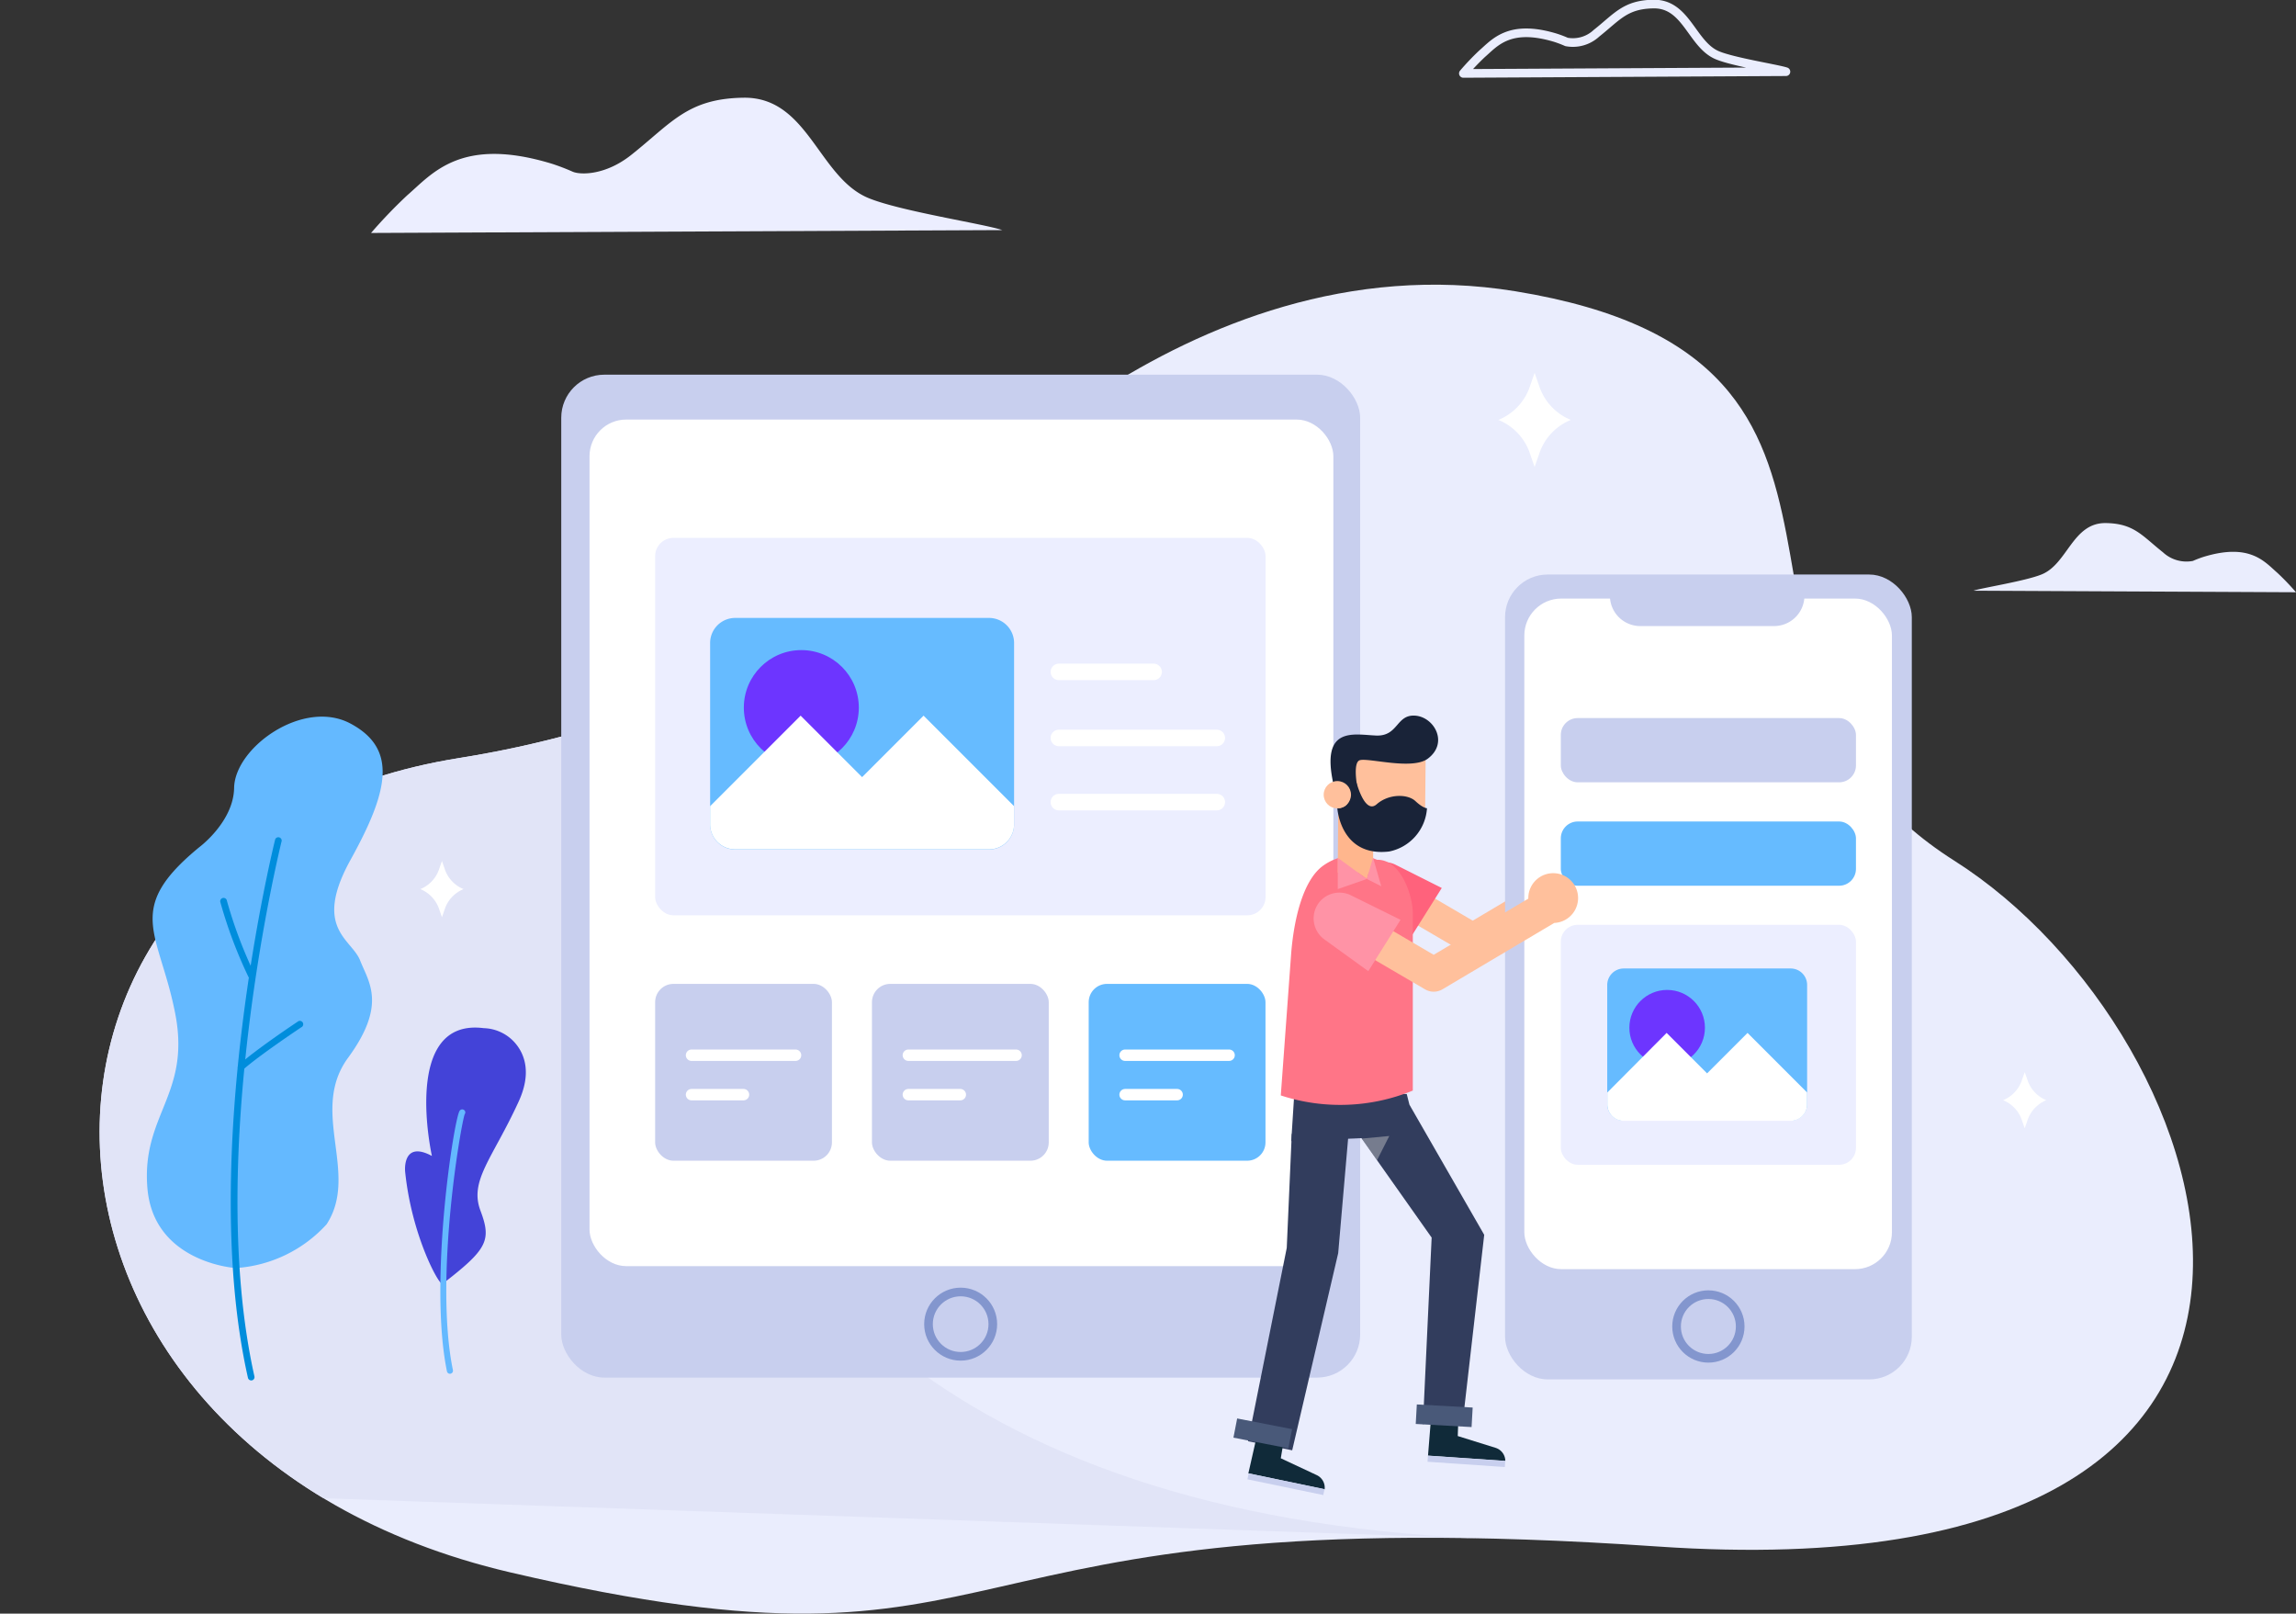
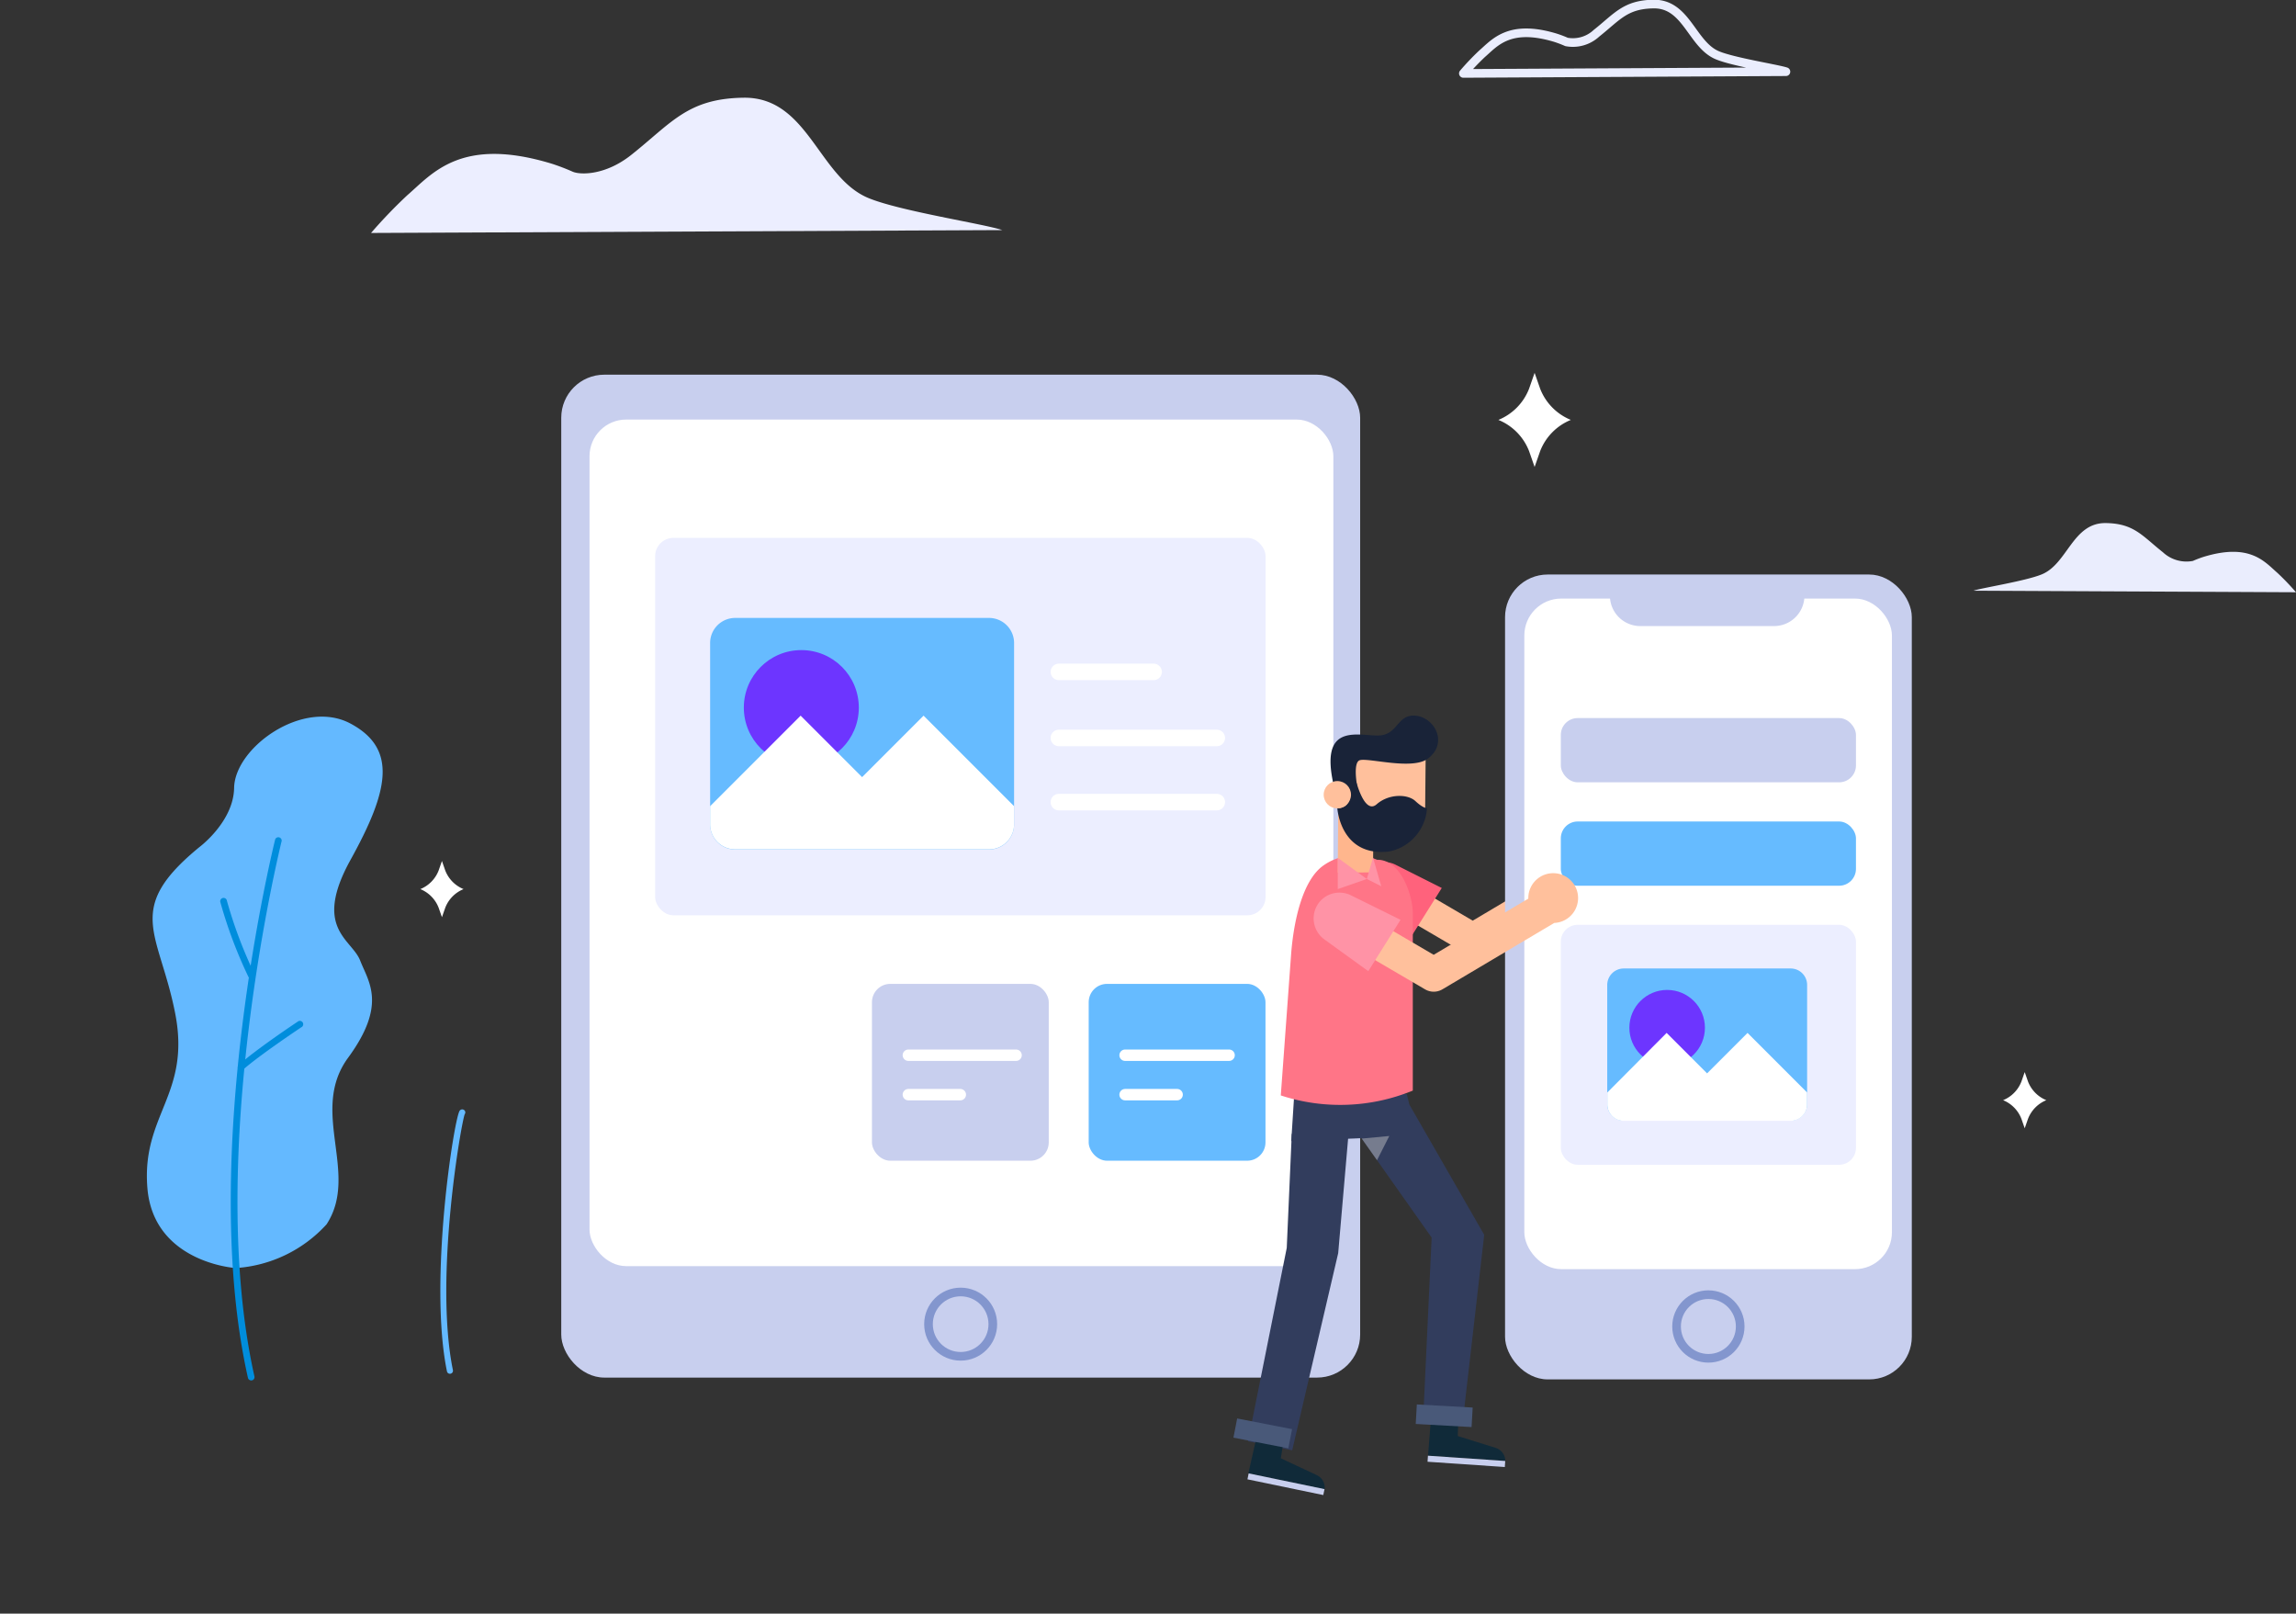
<svg xmlns="http://www.w3.org/2000/svg" viewBox="0 0 265.58 186.61">
  <rect x="0" y="0" width="265.58" height="186.61" fill="#333333" stroke="none" />
  <defs>
    <clipPath id="clip-path" transform="translate(-137.08 -85.77)">
-       <path d="M244.71 147.64s-17.09 19.82-54.5 25.79c-57 9.1-55.82 79.78 5.91 94.18s45.3-9 132.64-3 66.13-59.19 34.37-79.31c-32.84-20.81-2-57.91-50.78-65.85-38.35-6.25-67.64 28.19-67.64 28.19z" fill="none" />
-     </clipPath>
+       </clipPath>
    <style>.cls-12,.cls-18,.cls-29{fill:none}.cls-3{fill:#eaedfd}.cls-6{fill:#64b9ff}.cls-7{fill:#008ddc}.cls-8{fill:#eceeff}.cls-18,.cls-29{stroke-linecap:round;stroke-linejoin:round}.cls-10{fill:#fff}.cls-11{fill:#c8cfee}.cls-12{stroke:#8396ce;stroke-miterlimit:10;stroke-width:1px}.cls-13{fill:#ffc09c}.cls-17{fill:#6bf}.cls-18,.cls-29{stroke:#fff}.cls-18{stroke-width:1.32px}.cls-19{fill:#323d5d}.cls-21{fill:#102a39}.cls-22{fill:#495979}.cls-24{fill:#ffb68d}.cls-25{fill:#192338}.cls-26{fill:#ff93a6}.cls-28{fill:#6d35ff}.cls-29{stroke-width:1.91px}</style>
  </defs>
  <g style="isolation:isolate">
    <g id="OBJECTS">
-       <path class="cls-3" d="M244.71 147.64s-17.09 19.82-54.5 25.79c-57 9.1-55.82 79.78 5.91 94.18s45.3-9 132.64-3 66.13-59.19 34.37-79.31c-32.84-20.81-2-57.91-50.78-65.85-38.35-6.25-67.64 28.19-67.64 28.19z" transform="translate(-137.08 -85.77)" />
      <g clip-path="url(#clip-path)">
        <path d="M212.85 142.23S183.71 258 308 263.67L144.81 258l-7.73-78.72L148.61 156z" transform="translate(-137.08 -85.77)" fill="#e1e4f7" />
      </g>
      <path class="cls-6" d="M164.38 232.41c-.36 0-9.55-.76-10.25-9.25s5.06-10.8 3.21-20.22-6-12 2.82-19.22c0 0 3.93-2.92 4-6.83.07-4.68 8-10.37 13.47-7.44s4.4 7.8 0 15.75.14 9.16 1.11 11.65 3.13 5.07-1.4 11.25 1.35 13.35-2.48 19.25a15.56 15.56 0 01-10.48 5.06z" transform="translate(-137.08 -85.77)" />
      <path class="cls-7" d="M166.24 245.4a.39.39 0 00.27-.46c-5.78-25.81 3.06-61.55 3.15-61.91a.39.39 0 00-.75-.19c-.09.36-9 36.29-3.15 62.27a.39.39 0 00.46.29z" transform="translate(-137.08 -85.77)" />
      <path class="cls-7" d="M166.28 198.93h.06a.39.39 0 00.18-.52 51.88 51.88 0 01-3.19-8.46.39.39 0 10-.75.19 52.68 52.68 0 003.24 8.61.39.39 0 00.46.18zM165.06 209.54a.38.38 0 00.15-.08c1.89-1.67 6.67-4.86 6.72-4.89a.39.39 0 10-.43-.64c-.2.13-4.88 3.25-6.8 5a.39.39 0 00.36.66z" transform="translate(-137.08 -85.77)" />
      <path class="cls-8" d="M180 112.71a57.49 57.49 0 014.2-4.37c2.88-2.48 6.18-6.85 16.73-3.63a24.7 24.7 0 012.4.92c.93.39 3.81.4 6.76-1.94 4.69-3.72 6.52-6.53 13-6.62 7.48-.1 8.65 9.22 14.46 11.61 3.7 1.52 13.46 3 15.47 3.7z" transform="translate(-137.08 -85.77)" />
      <path d="M306.35 94.26A29.39 29.39 0 01308.5 92c1.47-1.27 3.16-3.5 8.55-1.85a12.65 12.65 0 011.23.47 4 4 0 003.46-1c2.4-1.9 3.33-3.34 6.62-3.38 3.82-.05 4.42 4.71 7.39 5.93 1.89.78 6.88 1.55 7.91 1.89z" transform="translate(-137.08 -85.77)" stroke-linejoin="round" stroke-linecap="round" stroke="#eaedfd" fill="none" />
      <path class="cls-3" d="M402.66 154.26a29.39 29.39 0 00-2.15-2.24c-1.47-1.27-3.16-3.5-8.55-1.85a12.65 12.65 0 00-1.23.47 4 4 0 01-3.46-1c-2.4-1.9-3.34-3.34-6.62-3.38-3.82-.05-4.42 4.71-7.39 5.93-1.89.78-6.88 1.55-7.91 1.89z" transform="translate(-137.08 -85.77)" />
      <path class="cls-10" d="M371.66 210.84l-.38-1.09-.38 1.09a3.81 3.81 0 01-2.12 2.16 3.81 3.81 0 012.12 2.16l.38 1.09.38-1.09a3.81 3.81 0 012.12-2.16 3.81 3.81 0 01-2.12-2.16zM188.58 186.43l-.38-1.09-.38 1.09a3.81 3.81 0 01-2.12 2.16 3.81 3.81 0 012.12 2.16l.38 1.09.38-1.09a3.81 3.81 0 012.12-2.16 3.81 3.81 0 01-2.12-2.16zM315.23 130.72l-.64-1.83-.64 1.83a6.39 6.39 0 01-3.55 3.61 6.39 6.39 0 013.55 3.61l.64 1.83.64-1.83a6.39 6.39 0 013.55-3.61 6.39 6.39 0 01-3.55-3.61z" transform="translate(-137.08 -85.77)" />
      <rect class="cls-11" x="64.92" y="43.33" width="92.41" height="115.98" rx="4.98" ry="4.98" />
      <rect class="cls-10" x="68.19" y="48.52" width="86.04" height="97.9" rx="4.24" ry="4.24" />
      <circle class="cls-12" cx="111.12" cy="153.13" r="3.72" />
      <circle class="cls-13" cx="320.36" cy="186.13" r="2.69" transform="rotate(-40.45 135.382 329.277)" />
      <path stroke-width="3.69" stroke="#ffc09c" stroke-linejoin="round" fill="none" d="M159.39 102.19l10.97 6.42 12.09-7.18" />
      <path d="M303.85 188.46l-3.48 5.54-4.76-3.44a2.79 2.79 0 01-.57-4 2.79 2.79 0 013.44-.8z" transform="translate(-137.08 -85.77)" fill="#ff627c" />
      <rect class="cls-11" x="174.09" y="66.44" width="47.05" height="93.08" rx="4.93" ry="4.93" />
      <rect class="cls-10" x="176.32" y="69.22" width="42.52" height="77.55" rx="4.27" ry="4.27" />
      <path class="cls-11" d="M186.22 67.89h22.5v1a3.51 3.51 0 01-3.51 3.51h-15.48a3.51 3.51 0 01-3.51-3.51v-1z" />
      <circle class="cls-12" cx="197.61" cy="153.4" r="3.68" />
-       <path d="M188.27 234.24c-.36.28-3.58-5.56-4.33-13 0 0-.36-3.65 3.1-1.79 0 0-3.58-16 6-14.78a5 5 0 013.53 1.61c1.28 1.41 2 3.68.47 6.95-3 6.53-5.69 9.07-4.39 12.53s.83 4.46-4.38 8.48z" transform="translate(-137.08 -85.77)" fill="#4343d8" />
      <path class="cls-6" d="M189.2 244.63a.35.35 0 00.27-.41c-2.2-10.73 1-28.81 1.37-29.61a.34.34 0 00-.09-.48.36.36 0 00-.5.09c-.65.91-3.61 19.73-1.47 30.14a.35.35 0 00.42.27z" transform="translate(-137.08 -85.77)" />
      <rect class="cls-8" x="75.78" y="62.2" width="70.61" height="43.65" rx="2.12" ry="2.12" />
-       <rect class="cls-11" x="75.78" y="113.78" width="20.45" height="20.45" rx="2.12" ry="2.12" />
      <rect class="cls-11" x="100.86" y="113.78" width="20.45" height="20.45" rx="2.12" ry="2.12" />
      <rect class="cls-17" x="125.93" y="113.78" width="20.45" height="20.45" rx="2.12" ry="2.12" />
      <path class="cls-18" d="M79.99 122.03h12.03M79.99 126.59H86M105.07 122.03h12.46M105.07 126.59h6.01M130.14 122.03h12.03M130.14 126.59h6.02" />
      <rect class="cls-8" x="180.54" y="106.95" width="34.14" height="27.75" rx="1.95" ry="1.95" />
      <rect class="cls-17" x="180.54" y="95" width="34.14" height="7.43" rx="1.95" ry="1.95" />
      <rect class="cls-11" x="180.54" y="83.04" width="34.14" height="7.43" rx="1.95" ry="1.95" />
      <path class="cls-19" d="M162.72 126.52l1.21 4.82-14.57.63.38-5.96 12.98.51z" />
      <path class="cls-19" d="M156.11 129.68l9.49 13.44-1.01 21.59 4.75-1.53 2.34-20.38-8.64-15.03-6.93 1.91z" />
      <path style="mix-blend-mode:multiply" fill="#ccc" opacity=".44" d="M157.51 131.67l3.19-.3-1.42 2.8-1.77-2.5z" />
      <path class="cls-19" d="M149.42 131.13l-.58 13.18-4.48 22.36 5.11 1.05 5.32-22.8 1.32-15.24-6.69 1.45z" />
      <path class="cls-21" d="M305.77 249.81l-3.15-.21-.36 4.5 8.94.61a1.6 1.6 0 00-1.14-1.51l-4.36-1.36z" transform="translate(-137.08 -85.77)" />
      <path class="cls-11" transform="rotate(-176.1 236.704 214.208)" d="M302.23 254.4h8.96v.7h-8.96z" />
      <path class="cls-21" d="M285.57 252.38l-3.09-.64-1 4.41 8.82 1.85a1.6 1.6 0 00-.93-1.65l-4.14-1.94z" transform="translate(-137.08 -85.77)" />
      <path class="cls-11" transform="rotate(-168.29 212.898 221.55)" d="M281.36 257.05h8.96v.7h-8.96z" />
      <path class="cls-22" transform="rotate(-86.81 190.249 279.054)" d="M302.98 246.24h2.26v6.47h-2.26z" />
      <path class="cls-22" transform="rotate(-79 162.792 292.634)" d="M283.01 248.77h2.26v6.47h-2.26z" />
      <path d="M290.09 185.91c-2.17 1.59-3.29 5.74-3.65 10l-1.21 16.54a22.12 22.12 0 0015.27-.56v-20.54c0-1.94-1.35-6.21-4.13-6.15a6.39 6.39 0 00-6.28.71z" transform="translate(-137.08 -85.77)" fill="#ff7587" />
      <path class="cls-24" d="M154.74 100.91l4.08-.02.06-8.85-4.08.02-.06 8.85z" />
      <path class="cls-13" d="M296.87 184.12a5 5 0 005.06-5l.06-6.24-10-.09-.06 6.24a5 5 0 004.94 5.09z" transform="translate(-137.08 -85.77)" />
      <path class="cls-25" d="M292 177.4h1.43a.62.62 0 00.63-.72c-.17-1-.35-2.82.32-3 1-.29 6 1.15 7.82-.15 2.49-1.82.78-4.85-1.43-5s-1.93 2.4-4.51 2.3-6.48-1.17-4.92 5.71z" transform="translate(-137.08 -85.77)" />
      <path class="cls-25" d="M302.14 179.24s-.45 0-1.34-.83-3.07-.87-4.48.37-2.38-2.69-2.38-2.69l-.74 1.22s.34 1.9-1.43 1.93c0 0 .36 5.67 6 5a5.46 5.46 0 004.37-5z" transform="translate(-137.08 -85.77)" />
      <circle class="cls-13" cx="291.77" cy="177.67" r="1.58" transform="rotate(-89.47 179.95 203.964)" />
-       <path class="cls-24" d="M154.74 99.2l3.36 2.45.72-2.47-4.08.02z" />
+       <path class="cls-24" d="M154.74 99.2z" />
      <path class="cls-26" d="M158.1 101.65l-3.36 1.17V99.2l3.36 2.45zM158.1 101.65l1.67.84-.95-3.31-.72 2.47z" />
      <circle class="cls-13" cx="316.75" cy="189.65" r="2.88" transform="rotate(-40.45 131.771 332.802)" />
      <path stroke-width="3.95" stroke="#ffc09c" stroke-linejoin="round" fill="none" d="M154.1 105.84l11.74 6.87 12.94-7.68" />
      <path class="cls-26" d="M299.08 192.14l-3.73 5.94-5.09-3.68a3 3 0 01-.61-4.25 3 3 0 013.68-.85z" transform="translate(-137.08 -85.77)" />
      <path class="cls-17" d="M219.22 160.12v21a2.9 2.9 0 002.9 2.89h29.36a2.9 2.9 0 002.9-2.89v-21a2.9 2.9 0 00-2.9-2.89h-29.36a2.9 2.9 0 00-2.9 2.89z" transform="translate(-137.08 -85.77)" />
      <circle class="cls-28" cx="92.69" cy="81.83" r="6.65" />
      <path class="cls-10" d="M219.22 179v2.1a2.9 2.9 0 002.9 2.89h29.36a2.9 2.9 0 002.9-2.89V179l-10.47-10.47-7.11 7.11-7.11-7.11z" transform="translate(-137.08 -85.77)" />
      <path class="cls-17" d="M187.81 112h19.32a1.9 1.9 0 011.9 1.9v13.79a1.91 1.91 0 01-1.91 1.91h-19.31a1.9 1.9 0 01-1.9-1.9v-13.77a1.91 1.91 0 011.9-1.93z" />
      <circle class="cls-28" cx="192.84" cy="118.85" r="4.37" />
      <path class="cls-10" d="M323 212.11v1.38a1.9 1.9 0 001.91 1.9h19.29a1.9 1.9 0 001.91-1.9v-1.38l-6.89-6.89-4.68 4.68-4.68-4.68z" transform="translate(-137.08 -85.77)" />
      <path class="cls-29" d="M122.48 77.7h10.96M122.48 85.34h18.27M122.48 92.76h18.27" />
    </g>
  </g>
</svg>